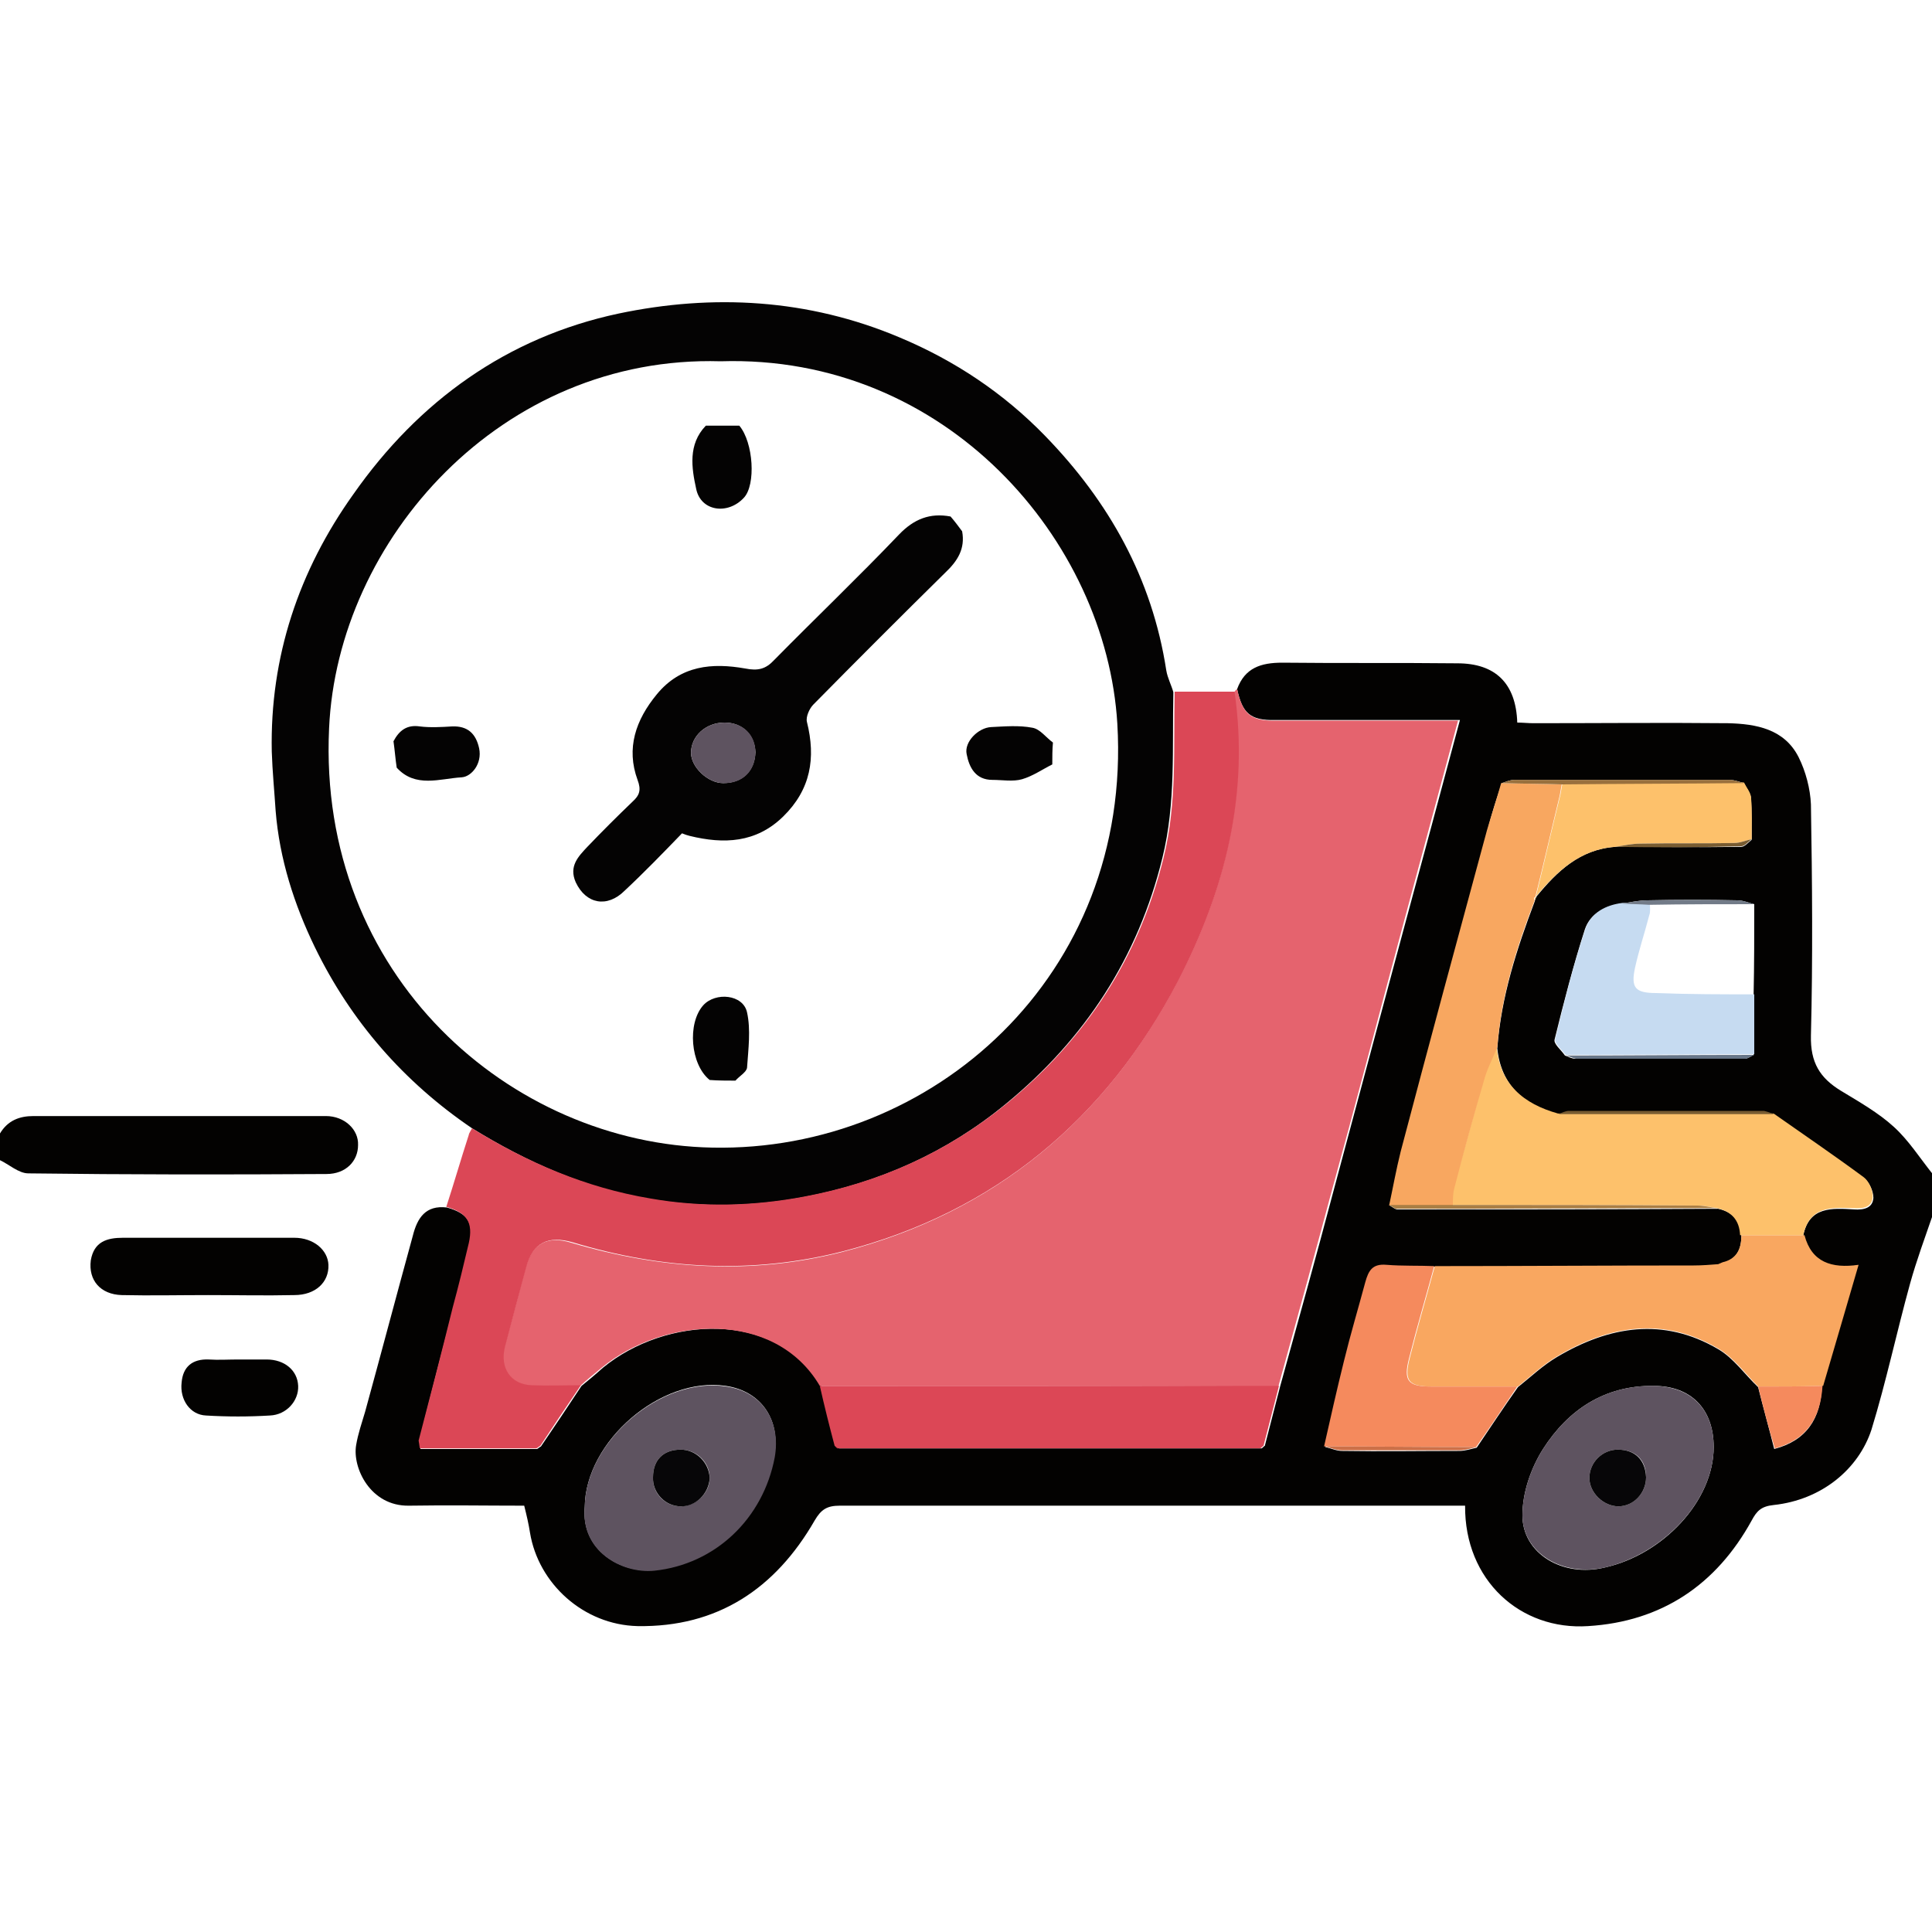
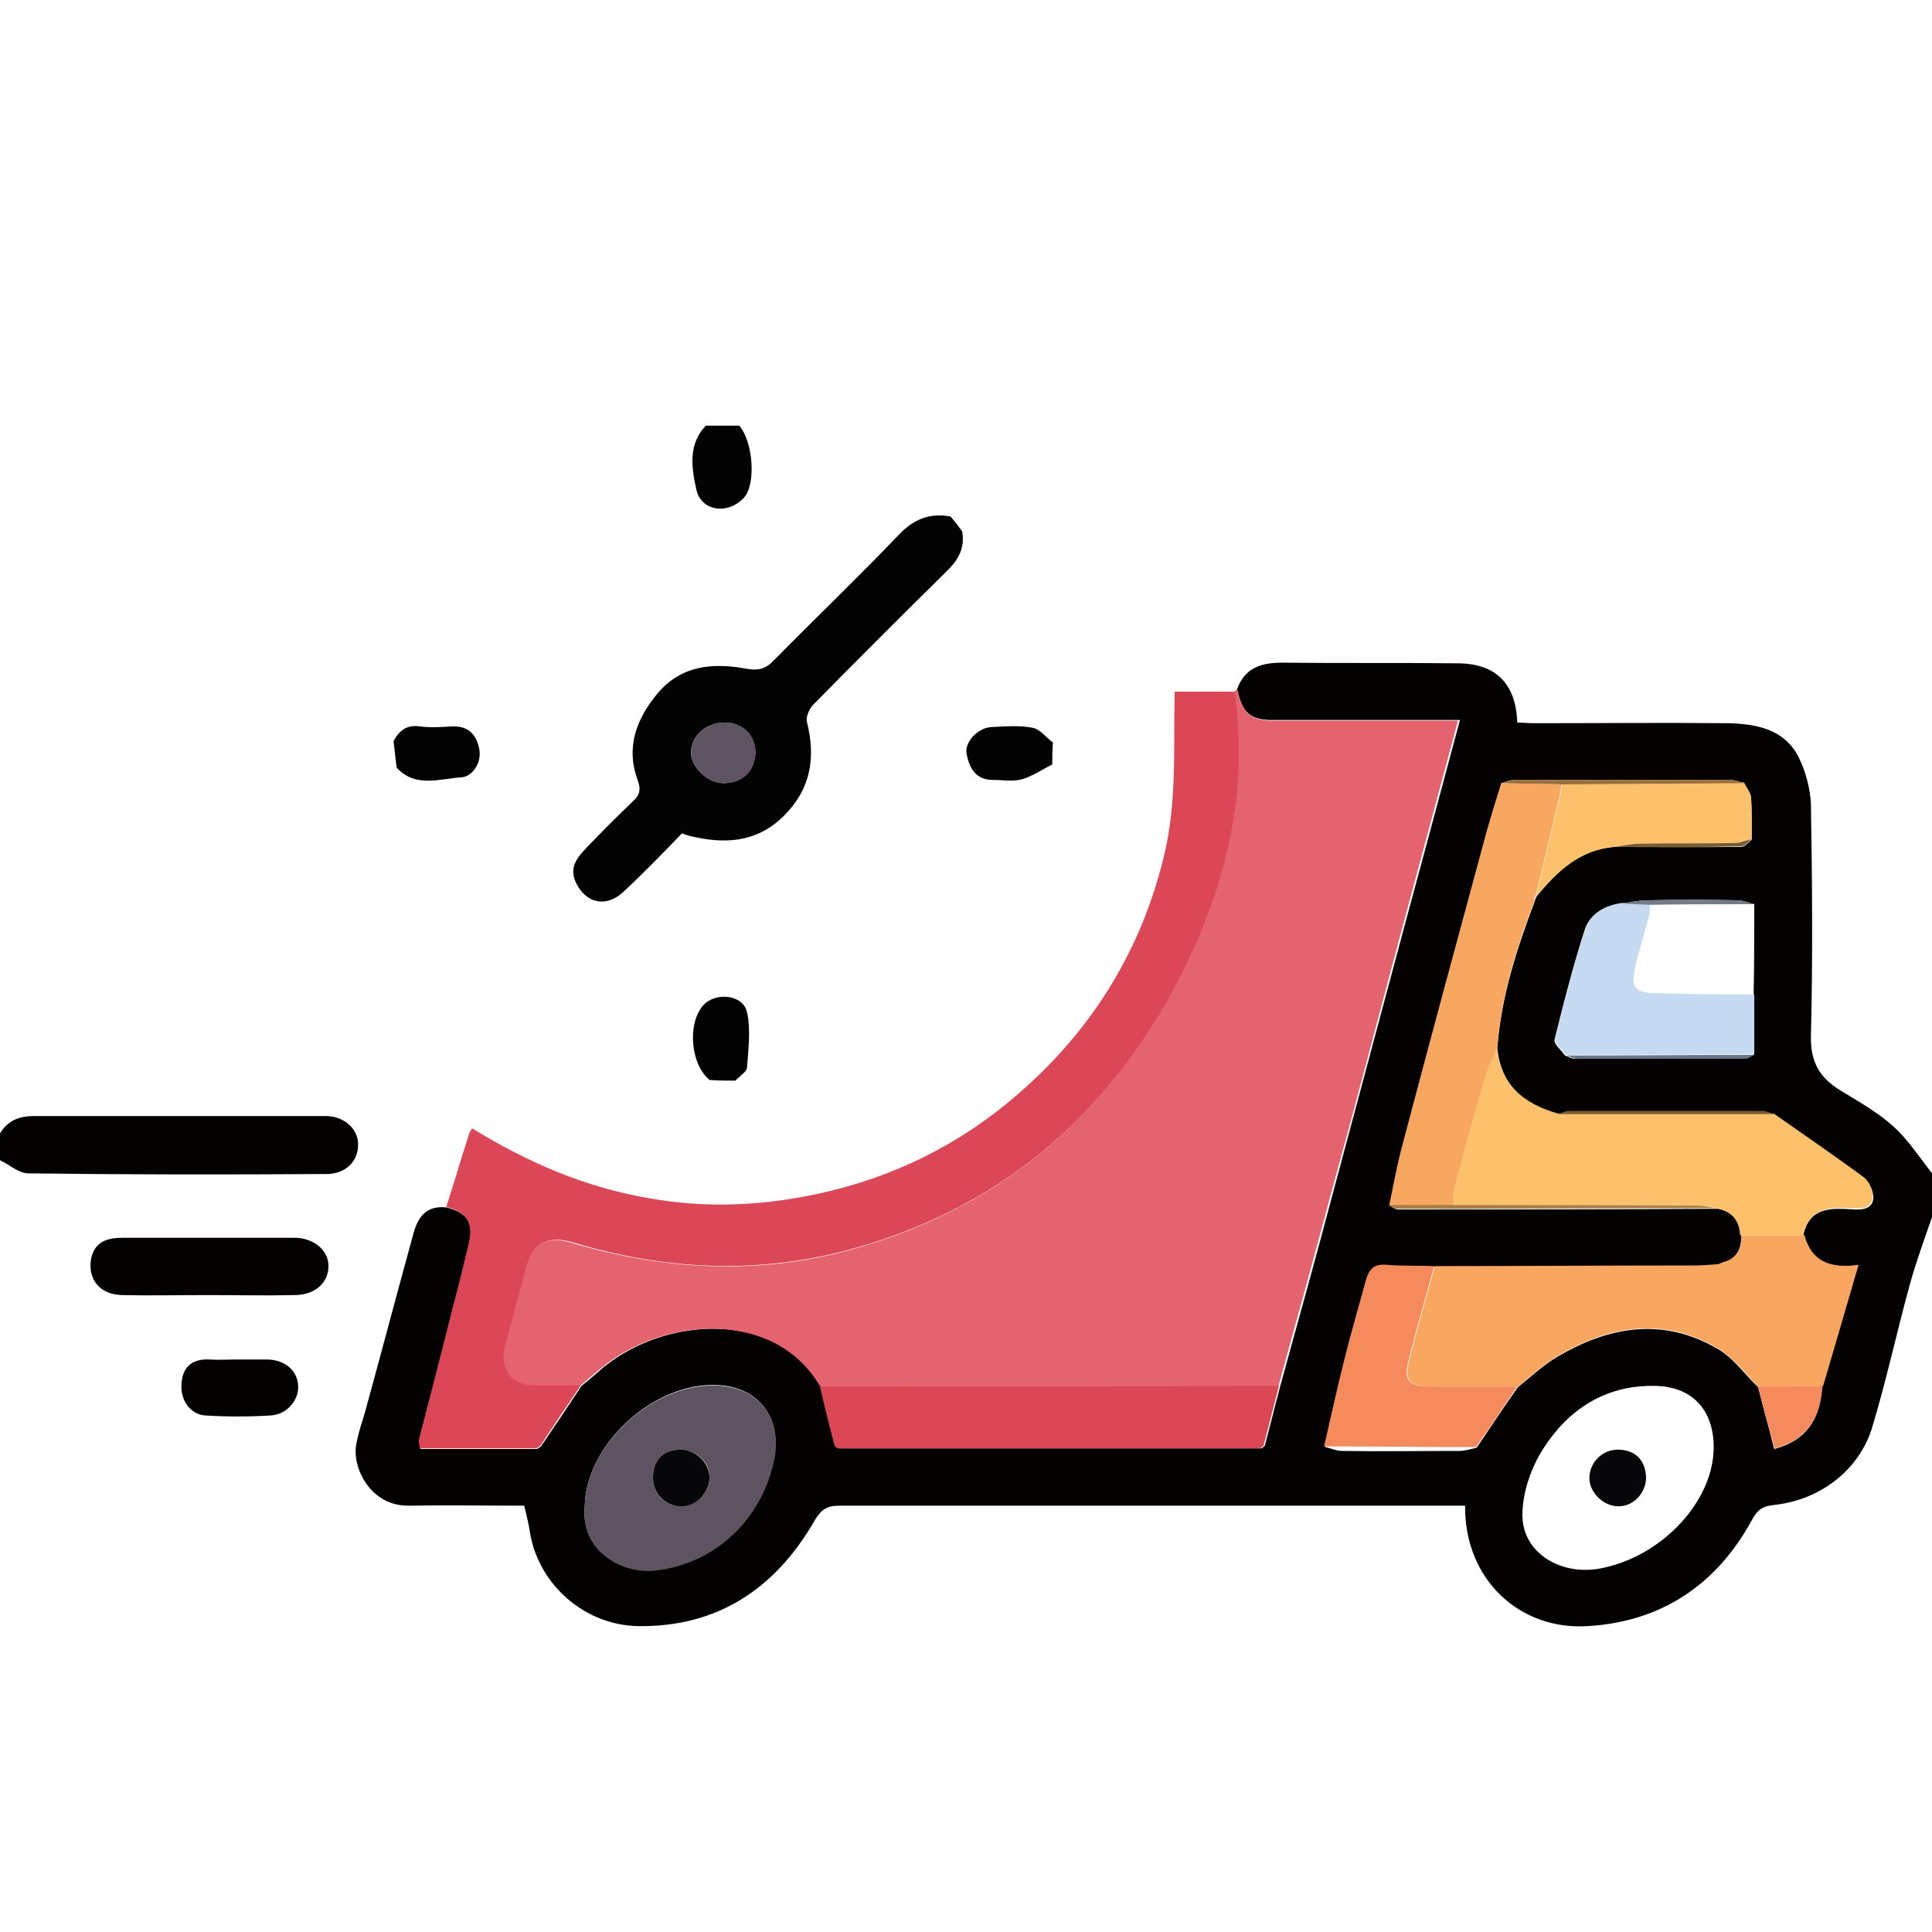
<svg xmlns="http://www.w3.org/2000/svg" version="1.1" id="Layer_1" x="0px" y="0px" viewBox="0 0 30 30" style="enable-background:new 0 0 30 30;" xml:space="preserve">
  <style type="text/css">
	.st0{fill:#030201;}
	.st1{fill:#E5636E;}
	.st2{fill:#040303;}
	.st3{fill:#DB4756;}
	.st4{fill:#F9A760;}
	.st5{fill:#FDC16B;}
	.st6{fill:#DC4756;}
	.st7{fill:#F8A760;}
	.st8{fill:#5E5360;}
	.st9{fill:#F58A5D;}
	.st10{fill:#C6DBF1;}
	.st11{fill:#AA7E44;}
	.st12{fill:#99703D;}
	.st13{fill:#785C32;}
	.st14{fill:#687688;}
	.st15{fill:#CC7048;}
	.st16{fill:#727B88;}
	.st17{fill:#AF3845;}
	.st18{fill:#563721;}
	.st19{fill:#070608;}
</style>
  <g>
    <path class="st0" d="M19.21,10.7c0.12-0.33,0.37-0.41,0.7-0.41c0.91,0.01,1.82,0,2.72,0.01c0.59,0,0.91,0.31,0.93,0.92   c0.08,0,0.17,0.01,0.25,0.01c1.01,0,2.01-0.01,3.02,0c0.44,0.01,0.88,0.09,1.1,0.53c0.11,0.22,0.18,0.49,0.19,0.73   c0.02,1.2,0.03,2.4,0,3.59c-0.01,0.42,0.14,0.66,0.47,0.86c0.28,0.17,0.58,0.34,0.82,0.56c0.23,0.21,0.4,0.48,0.6,0.73   c0,0.21,0,0.43,0,0.64c-0.12,0.35-0.25,0.7-0.35,1.06c-0.21,0.76-0.37,1.52-0.6,2.27c-0.2,0.61-0.77,1.09-1.52,1.17   c-0.19,0.02-0.26,0.09-0.34,0.24c-0.55,1-1.4,1.57-2.54,1.64c-1.05,0.07-1.92-0.71-1.91-1.87c-0.09,0-0.19,0-0.28,0   c-3.14,0-6.29,0-9.43,0c-0.2,0-0.29,0.06-0.39,0.23c-0.61,1.06-1.51,1.66-2.75,1.64c-0.84-0.02-1.54-0.66-1.67-1.45   c-0.02-0.13-0.05-0.26-0.09-0.42c-0.58,0-1.19-0.01-1.79,0c-0.6,0.01-0.88-0.59-0.82-0.94c0.03-0.18,0.09-0.35,0.14-0.52   c0.25-0.91,0.49-1.82,0.74-2.73c0.07-0.28,0.2-0.48,0.53-0.44c0.32,0.09,0.42,0.23,0.35,0.56c-0.07,0.33-0.16,0.66-0.25,1   c-0.18,0.69-0.36,1.38-0.53,2.07c0.01,0.04,0.01,0.08,0.02,0.12c0.6,0,1.2,0,1.81,0c0.02-0.01,0.04-0.03,0.06-0.04   c0.21-0.31,0.42-0.62,0.63-0.94c0.11-0.09,0.22-0.18,0.33-0.28c0.97-0.8,2.69-0.91,3.39,0.28c0.08,0.31,0.16,0.62,0.23,0.93   c0.02,0.01,0.04,0.03,0.05,0.04c2.19,0,4.37,0,6.56,0c0.02-0.01,0.03-0.03,0.05-0.04c0.08-0.31,0.16-0.62,0.24-0.93   c0.28-1.01,0.56-2.02,0.83-3.04c0.36-1.34,0.72-2.69,1.08-4.03c0.29-1.07,0.58-2.15,0.88-3.27c-0.17,0-0.31,0-0.44,0   c-0.81,0-1.62,0-2.43,0C19.41,11.19,19.29,11.07,19.21,10.7z M27.24,14.04c-0.09-0.02-0.17-0.06-0.26-0.06   c-0.47-0.01-0.93-0.01-1.4,0c-0.13,0-0.26,0.03-0.39,0.05c-0.26,0.03-0.5,0.16-0.58,0.4c-0.18,0.56-0.33,1.14-0.47,1.71   c-0.02,0.07,0.1,0.16,0.16,0.25c0.05,0.02,0.11,0.05,0.16,0.05c0.88,0,1.75,0,2.63,0c0.05,0,0.1-0.04,0.14-0.06   c0-0.31,0-0.62,0-0.93C27.24,14.97,27.24,14.51,27.24,14.04z M23.86,13.92L23.86,13.92c0.32-0.39,0.67-0.73,1.22-0.77   c0.65,0,1.31,0.01,1.96,0c0.05,0,0.11-0.07,0.16-0.11c0-0.22,0-0.44-0.01-0.65c-0.01-0.08-0.07-0.15-0.11-0.23   c-0.07-0.02-0.15-0.05-0.22-0.05c-1.12,0-2.23,0-3.35,0c-0.06,0-0.13,0.03-0.19,0.05c-0.08,0.24-0.16,0.48-0.22,0.73   c-0.45,1.66-0.9,3.33-1.34,4.99c-0.07,0.27-0.12,0.56-0.18,0.84c0.04,0.02,0.08,0.06,0.12,0.06c1.66,0,3.32,0,4.98-0.01   c0.23,0.05,0.34,0.19,0.36,0.42c0,0.21-0.07,0.36-0.29,0.42c-0.02,0.01-0.05,0.02-0.07,0.03c-0.13,0.01-0.25,0.02-0.38,0.02   c-1.34,0.01-2.68,0.01-4.02,0.01c-0.24,0-0.49,0.01-0.73-0.02c-0.22-0.02-0.28,0.09-0.33,0.27c-0.1,0.41-0.23,0.81-0.33,1.22   c-0.11,0.44-0.21,0.89-0.31,1.33c0.09,0.02,0.17,0.06,0.26,0.06c0.61,0.01,1.22,0,1.82,0c0.09,0,0.18-0.03,0.27-0.05   c0.21-0.31,0.42-0.63,0.64-0.94c0.2-0.16,0.39-0.34,0.61-0.47c0.81-0.48,1.65-0.62,2.5-0.12c0.24,0.14,0.41,0.39,0.62,0.59   c0.08,0.32,0.17,0.64,0.25,0.96c0.5-0.13,0.72-0.47,0.74-0.97c0.18-0.62,0.36-1.23,0.55-1.88c-0.42,0.06-0.73-0.04-0.84-0.46   c0.09-0.46,0.45-0.43,0.79-0.41c0.15,0.01,0.29-0.02,0.3-0.18c0-0.1-0.06-0.24-0.14-0.3c-0.46-0.34-0.93-0.66-1.4-0.99   c-0.05-0.01-0.11-0.04-0.16-0.04c-1.01,0-2.02,0-3.03,0c-0.05,0-0.11,0.03-0.16,0.05c-0.53-0.16-0.89-0.46-0.95-1.04   c0.06-0.8,0.3-1.54,0.58-2.28C23.84,13.96,23.85,13.94,23.86,13.92z M9.08,23.4c-0.06,0.68,0.57,1.03,1.07,0.98   c0.95-0.1,1.69-0.8,1.87-1.76c0.11-0.57-0.2-1.02-0.75-1.1C10.26,21.37,9.09,22.38,9.08,23.4z M26.61,22.47   c0-0.59-0.35-0.95-0.93-0.95c-0.76-0.01-1.33,0.37-1.72,0.98c-0.19,0.3-0.32,0.68-0.32,1.03c0,0.59,0.62,0.97,1.28,0.81   C25.82,24.14,26.61,23.31,26.61,22.47z" />
    <path class="st0" d="M0,17.6c0.12-0.2,0.3-0.27,0.52-0.27c1.51,0,3.03,0,4.54,0c0.29,0,0.51,0.21,0.5,0.45   c0,0.25-0.19,0.45-0.49,0.45c-1.54,0.01-3.08,0.01-4.63-0.01c-0.15,0-0.3-0.14-0.45-0.21C0,17.88,0,17.74,0,17.6z" />
    <path class="st1" d="M12.73,21.52c-0.7-1.19-2.42-1.08-3.39-0.28c-0.11,0.09-0.22,0.18-0.33,0.28c-0.25,0-0.51,0.01-0.76,0   c-0.33-0.02-0.5-0.28-0.42-0.59c0.11-0.41,0.22-0.82,0.33-1.24c0.1-0.38,0.34-0.51,0.72-0.39c1.39,0.41,2.79,0.5,4.2,0.14   c2.36-0.61,4.08-2.05,5.2-4.19c0.73-1.4,1.11-2.9,0.88-4.5c0.02-0.02,0.03-0.04,0.05-0.05c0.08,0.37,0.2,0.49,0.56,0.49   c0.81,0,1.62,0,2.43,0c0.13,0,0.27,0,0.44,0c-0.3,1.12-0.59,2.19-0.88,3.27c-0.36,1.34-0.71,2.69-1.08,4.03   c-0.27,1.01-0.55,2.02-0.83,3.04C17.48,21.52,15.1,21.52,12.73,21.52z" />
-     <path class="st2" d="M7.33,17.52c-1.06-0.72-1.88-1.66-2.44-2.81c-0.32-0.66-0.55-1.37-0.61-2.12c-0.02-0.31-0.05-0.61-0.06-0.92   C4.19,10.2,4.64,8.86,5.49,7.67C6.5,6.23,7.87,5.24,9.6,4.87c1.47-0.31,2.95-0.23,4.37,0.37c0.86,0.36,1.62,0.87,2.26,1.53   c0.99,1.02,1.66,2.21,1.88,3.64c0.02,0.12,0.08,0.23,0.11,0.34c-0.02,0.86,0.04,1.72-0.17,2.57c-0.38,1.55-1.2,2.81-2.43,3.82   c-0.92,0.76-1.98,1.23-3.15,1.45c-0.79,0.15-1.58,0.16-2.39,0.03C9.09,18.45,8.19,18.05,7.33,17.52z M11.19,5.61   c-3.41-0.1-5.95,2.78-6.08,5.7c-0.18,3.84,2.82,6.45,5.95,6.51c3.41,0.07,6.52-2.67,6.29-6.58C17.18,8.39,14.69,5.5,11.19,5.61z" />
    <path class="st3" d="M7.33,17.52c0.86,0.53,1.76,0.92,2.77,1.09c0.8,0.14,1.59,0.12,2.39-0.03c1.17-0.22,2.22-0.69,3.15-1.45   c1.23-1.01,2.05-2.27,2.43-3.82c0.21-0.85,0.15-1.71,0.17-2.57c0.31,0,0.62,0,0.93,0c0.23,1.6-0.15,3.09-0.88,4.5   c-1.12,2.14-2.84,3.58-5.2,4.19c-1.41,0.36-2.81,0.28-4.2-0.14c-0.38-0.11-0.62,0.01-0.72,0.39c-0.11,0.41-0.22,0.82-0.33,1.24   c-0.08,0.32,0.09,0.58,0.42,0.59c0.25,0.01,0.51,0,0.76,0c-0.21,0.31-0.42,0.62-0.63,0.94c-0.02,0.01-0.04,0.03-0.06,0.04   c-0.6,0-1.2,0-1.81,0c-0.01-0.04-0.01-0.08-0.02-0.12c0.18-0.69,0.36-1.38,0.53-2.07c0.09-0.33,0.17-0.66,0.25-1   c0.07-0.32-0.03-0.47-0.35-0.56c0.12-0.37,0.23-0.75,0.35-1.12C7.28,17.6,7.31,17.56,7.33,17.52z" />
    <path class="st0" d="M3.23,20.11c-0.45,0-0.9,0.01-1.34,0c-0.33-0.01-0.52-0.23-0.48-0.54c0.05-0.29,0.25-0.35,0.5-0.35   c0.52,0,1.03,0,1.55,0c0.37,0,0.74,0,1.11,0c0.3,0,0.52,0.19,0.53,0.42c0.01,0.27-0.2,0.47-0.53,0.47   C4.12,20.12,3.68,20.11,3.23,20.11z" />
    <path class="st0" d="M3.7,21.11c0.15,0,0.29,0,0.44,0c0.28,0,0.48,0.17,0.49,0.41c0.01,0.23-0.18,0.45-0.44,0.46   c-0.33,0.02-0.66,0.02-0.99,0c-0.25-0.01-0.41-0.25-0.38-0.51c0.02-0.25,0.17-0.37,0.42-0.36C3.39,21.12,3.55,21.11,3.7,21.11z" />
    <path class="st4" d="M27.3,21.53c-0.2-0.2-0.38-0.45-0.62-0.59c-0.85-0.5-1.69-0.36-2.5,0.12c-0.22,0.13-0.41,0.31-0.61,0.47   c-0.45,0-0.9,0-1.34,0c-0.36,0-0.43-0.09-0.34-0.44c0.12-0.48,0.26-0.95,0.39-1.43c1.34,0,2.68-0.01,4.02-0.01   c0.13,0,0.25-0.01,0.38-0.02c0.02-0.01,0.05-0.02,0.07-0.03c0.22-0.05,0.29-0.21,0.29-0.42c0.33,0,0.65,0,0.98,0   c0.11,0.42,0.42,0.52,0.84,0.46c-0.19,0.65-0.37,1.27-0.55,1.88C27.96,21.53,27.63,21.53,27.3,21.53z" />
    <path class="st5" d="M28,19.18c-0.33,0-0.65,0-0.98,0c-0.01-0.23-0.13-0.37-0.36-0.42c-0.1-0.02-0.21-0.04-0.31-0.04   c-1.27-0.01-2.53-0.01-3.8-0.01c0.01-0.09,0-0.18,0.02-0.26c0.16-0.58,0.32-1.16,0.48-1.74c0.05-0.16,0.12-0.3,0.19-0.46   c0.05,0.59,0.42,0.89,0.95,1.04c1.12,0,2.23,0,3.35,0c0.47,0.33,0.94,0.65,1.4,0.99c0.08,0.06,0.14,0.2,0.14,0.3   c-0.01,0.17-0.15,0.19-0.3,0.18C28.45,18.75,28.1,18.72,28,19.18z" />
    <path class="st6" d="M12.73,21.52c2.38,0,4.75,0,7.13,0c-0.08,0.31-0.16,0.62-0.24,0.93c-0.02,0.01-0.03,0.03-0.05,0.04   c-2.19,0-4.37,0-6.56,0c-0.02-0.01-0.04-0.03-0.05-0.04C12.88,22.15,12.8,21.83,12.73,21.52z" />
    <path class="st7" d="M23.25,16.26c-0.06,0.15-0.14,0.3-0.19,0.46c-0.17,0.58-0.33,1.16-0.48,1.74c-0.02,0.08-0.02,0.17-0.02,0.26   c-0.33,0-0.66,0-0.99,0c0.06-0.28,0.11-0.56,0.18-0.84c0.44-1.67,0.89-3.33,1.34-4.99c0.07-0.24,0.15-0.48,0.22-0.73   c0.31,0.01,0.63,0.01,0.94,0.02c-0.01,0.06-0.02,0.11-0.03,0.17c-0.13,0.53-0.25,1.06-0.38,1.58c0,0,0,0,0,0   c-0.01,0-0.02,0.01-0.02,0.01c0,0.01,0,0.03,0.01,0.04C23.55,14.71,23.31,15.46,23.25,16.26z" />
    <path class="st8" d="M9.08,23.4c0.01-1.02,1.19-2.03,2.2-1.87c0.55,0.08,0.85,0.53,0.75,1.1c-0.18,0.95-0.92,1.66-1.87,1.76   C9.65,24.44,9.01,24.08,9.08,23.4z M10.57,23.39c0.24,0,0.45-0.21,0.45-0.44c0-0.24-0.2-0.44-0.45-0.44   c-0.27,0-0.43,0.16-0.43,0.43C10.13,23.19,10.33,23.39,10.57,23.39z" />
-     <path class="st8" d="M26.61,22.47c0,0.84-0.79,1.66-1.69,1.87c-0.66,0.15-1.28-0.23-1.28-0.81c0-0.35,0.13-0.73,0.32-1.03   c0.39-0.61,0.96-0.99,1.72-0.98C26.26,21.53,26.61,21.88,26.61,22.47z M25.56,22.94c0-0.27-0.16-0.43-0.44-0.43   c-0.24,0-0.44,0.2-0.44,0.44c0,0.23,0.22,0.44,0.45,0.44C25.36,23.39,25.56,23.19,25.56,22.94z" />
    <path class="st9" d="M22.27,19.66c-0.13,0.48-0.27,0.95-0.39,1.43c-0.09,0.35-0.02,0.44,0.34,0.44c0.45,0,0.9,0,1.34,0   c-0.21,0.31-0.42,0.63-0.64,0.94c-0.79,0-1.57-0.01-2.36-0.01c0.1-0.44,0.2-0.89,0.31-1.33c0.1-0.41,0.22-0.81,0.33-1.22   c0.05-0.18,0.11-0.29,0.33-0.27C21.78,19.66,22.03,19.65,22.27,19.66z" />
    <path class="st10" d="M27.24,15.44c0,0.31,0,0.62,0,0.93c-0.98,0-1.95,0.01-2.93,0.01c-0.06-0.08-0.18-0.18-0.16-0.25   c0.14-0.57,0.28-1.15,0.47-1.71c0.08-0.24,0.31-0.37,0.58-0.4c0.14,0.01,0.28,0.01,0.42,0.02c0,0.06,0.01,0.12-0.01,0.17   c-0.07,0.27-0.16,0.54-0.22,0.81c-0.07,0.32,0,0.4,0.33,0.4C26.23,15.44,26.73,15.44,27.24,15.44z" />
    <path class="st5" d="M23.85,13.92c0.13-0.53,0.25-1.06,0.38-1.58c0.01-0.06,0.02-0.11,0.03-0.17c0.94-0.01,1.88-0.01,2.82-0.02   c0.04,0.08,0.1,0.15,0.11,0.23c0.02,0.22,0.01,0.43,0.01,0.65c-0.09,0.02-0.18,0.06-0.27,0.06c-0.49,0.01-0.97,0-1.46,0.01   c-0.13,0-0.26,0.03-0.39,0.05C24.53,13.19,24.18,13.53,23.85,13.92z" />
    <path class="st9" d="M27.3,21.53c0.33,0,0.67,0,1-0.01c-0.03,0.5-0.25,0.84-0.74,0.97C27.46,22.17,27.38,21.85,27.3,21.53z" />
    <path class="st11" d="M21.57,18.71c0.33,0,0.66,0,0.99,0c1.27,0,2.53,0,3.8,0.01c0.1,0,0.21,0.03,0.31,0.04   c-1.66,0-3.32,0.01-4.98,0.01C21.65,18.77,21.61,18.73,21.57,18.71z" />
    <path class="st12" d="M27.08,12.16c-0.94,0.01-1.88,0.01-2.82,0.02c-0.31-0.01-0.63-0.01-0.94-0.02c0.06-0.02,0.13-0.05,0.19-0.05   c1.12,0,2.23,0,3.35,0C26.93,12.11,27,12.14,27.08,12.16z" />
    <path class="st13" d="M27.55,17.3c-1.12,0-2.23,0-3.35,0c0.05-0.02,0.11-0.05,0.16-0.05c1.01,0,2.02,0,3.03,0   C27.44,17.26,27.49,17.28,27.55,17.3z" />
    <path class="st14" d="M24.31,16.39c0.98,0,1.95-0.01,2.93-0.01c-0.05,0.02-0.1,0.06-0.14,0.06c-0.88,0-1.75,0-2.63,0   C24.42,16.43,24.37,16.4,24.31,16.39z" />
-     <path class="st15" d="M20.57,22.46c0.79,0,1.57,0.01,2.36,0.01c-0.09,0.02-0.18,0.05-0.27,0.05c-0.61,0-1.22,0-1.82,0   C20.74,22.52,20.66,22.48,20.57,22.46z" />
    <path class="st13" d="M25.08,13.15c0.13-0.02,0.26-0.05,0.39-0.05c0.49-0.01,0.97,0,1.46-0.01c0.09,0,0.18-0.04,0.27-0.06   c-0.05,0.04-0.11,0.11-0.16,0.11C26.38,13.16,25.73,13.16,25.08,13.15z" />
    <path class="st16" d="M27.24,14.04c-0.54,0-1.09,0-1.63,0.01c-0.14-0.01-0.28-0.01-0.42-0.02c0.13-0.02,0.26-0.05,0.39-0.05   c0.47-0.01,0.93-0.01,1.4,0C27.07,13.98,27.16,14.02,27.24,14.04z" />
    <path class="st17" d="M6.49,22.38c0.01,0.04,0.01,0.08,0.02,0.12C6.5,22.46,6.5,22.42,6.49,22.38z" />
    <path class="st18" d="M26.73,19.6c-0.02,0.01-0.05,0.02-0.07,0.03C26.68,19.62,26.71,19.61,26.73,19.6z" />
    <path class="st5" d="M23.84,13.98c0-0.01-0.01-0.03-0.01-0.04c0,0,0.02-0.01,0.02-0.01C23.85,13.94,23.84,13.96,23.84,13.98z" />
-     <path class="st17" d="M8.32,22.5c0.02-0.01,0.04-0.03,0.06-0.04C8.36,22.47,8.34,22.49,8.32,22.5z" />
    <path class="st17" d="M12.96,22.46c0.02,0.01,0.04,0.03,0.05,0.04C12.99,22.49,12.98,22.47,12.96,22.46z" />
-     <path class="st17" d="M19.57,22.5c0.02-0.01,0.03-0.03,0.05-0.04C19.6,22.47,19.59,22.49,19.57,22.5z" />
    <path class="st19" d="M10.57,23.39c-0.24,0-0.44-0.21-0.43-0.45c0-0.27,0.16-0.43,0.43-0.43c0.24,0,0.44,0.2,0.45,0.44   C11.01,23.19,10.8,23.4,10.57,23.39z" />
    <path class="st19" d="M25.56,22.94c0,0.24-0.19,0.45-0.43,0.45c-0.23,0-0.45-0.21-0.45-0.44c0-0.24,0.2-0.44,0.44-0.44   C25.39,22.51,25.55,22.67,25.56,22.94z" />
    <path class="st2" d="M14.94,8.25c0.05,0.27-0.07,0.46-0.26,0.64c-0.69,0.68-1.37,1.36-2.05,2.05c-0.06,0.06-0.12,0.19-0.1,0.27   c0.14,0.56,0.06,1.05-0.37,1.47c-0.42,0.41-0.92,0.43-1.45,0.3c-0.04-0.01-0.07-0.02-0.12-0.04c-0.29,0.3-0.58,0.6-0.89,0.89   C9.43,14.1,9.1,14.04,8.94,13.7c-0.11-0.25,0.04-0.4,0.18-0.55c0.23-0.24,0.46-0.47,0.7-0.7c0.11-0.1,0.14-0.18,0.08-0.34   c-0.18-0.49-0.03-0.93,0.3-1.33c0.37-0.45,0.86-0.49,1.37-0.4c0.2,0.04,0.32,0.01,0.45-0.13c0.64-0.65,1.31-1.29,1.94-1.95   c0.23-0.24,0.48-0.34,0.8-0.28C14.83,8.1,14.88,8.17,14.94,8.25z M11.25,11.22c-0.29,0-0.52,0.21-0.52,0.47   c0,0.22,0.26,0.47,0.5,0.47c0.3,0,0.49-0.19,0.5-0.48C11.72,11.41,11.53,11.22,11.25,11.22z" />
    <path class="st2" d="M11.48,6.61c0.22,0.26,0.26,0.92,0.07,1.12c-0.25,0.27-0.67,0.21-0.74-0.14c-0.07-0.32-0.13-0.69,0.15-0.98   C11.13,6.61,11.31,6.61,11.48,6.61z" />
    <path class="st2" d="M11.02,16.77c-0.3-0.24-0.35-0.88-0.1-1.16c0.19-0.21,0.62-0.17,0.68,0.11c0.06,0.27,0.02,0.57,0,0.86   c-0.01,0.07-0.12,0.13-0.18,0.2C11.29,16.78,11.16,16.78,11.02,16.77z" />
    <path class="st2" d="M6.11,11.51c0.09-0.17,0.21-0.26,0.41-0.23c0.16,0.02,0.33,0.01,0.5,0c0.24-0.01,0.37,0.11,0.42,0.34   c0.05,0.24-0.12,0.44-0.27,0.45c-0.34,0.02-0.72,0.17-1.01-0.15C6.14,11.79,6.13,11.65,6.11,11.51z" />
    <path class="st2" d="M16.34,11.87c-0.16,0.08-0.3,0.18-0.47,0.23c-0.14,0.04-0.31,0.01-0.46,0.01c-0.26,0-0.36-0.19-0.4-0.4   c-0.04-0.19,0.18-0.41,0.38-0.42c0.21-0.01,0.43-0.03,0.64,0.01c0.12,0.02,0.21,0.15,0.32,0.23   C16.34,11.64,16.34,11.75,16.34,11.87z" />
    <path class="st8" d="M11.25,11.22c0.29,0,0.48,0.19,0.48,0.46c0,0.29-0.2,0.49-0.5,0.48c-0.24,0-0.5-0.25-0.5-0.47   C10.73,11.43,10.96,11.22,11.25,11.22z" />
  </g>
</svg>